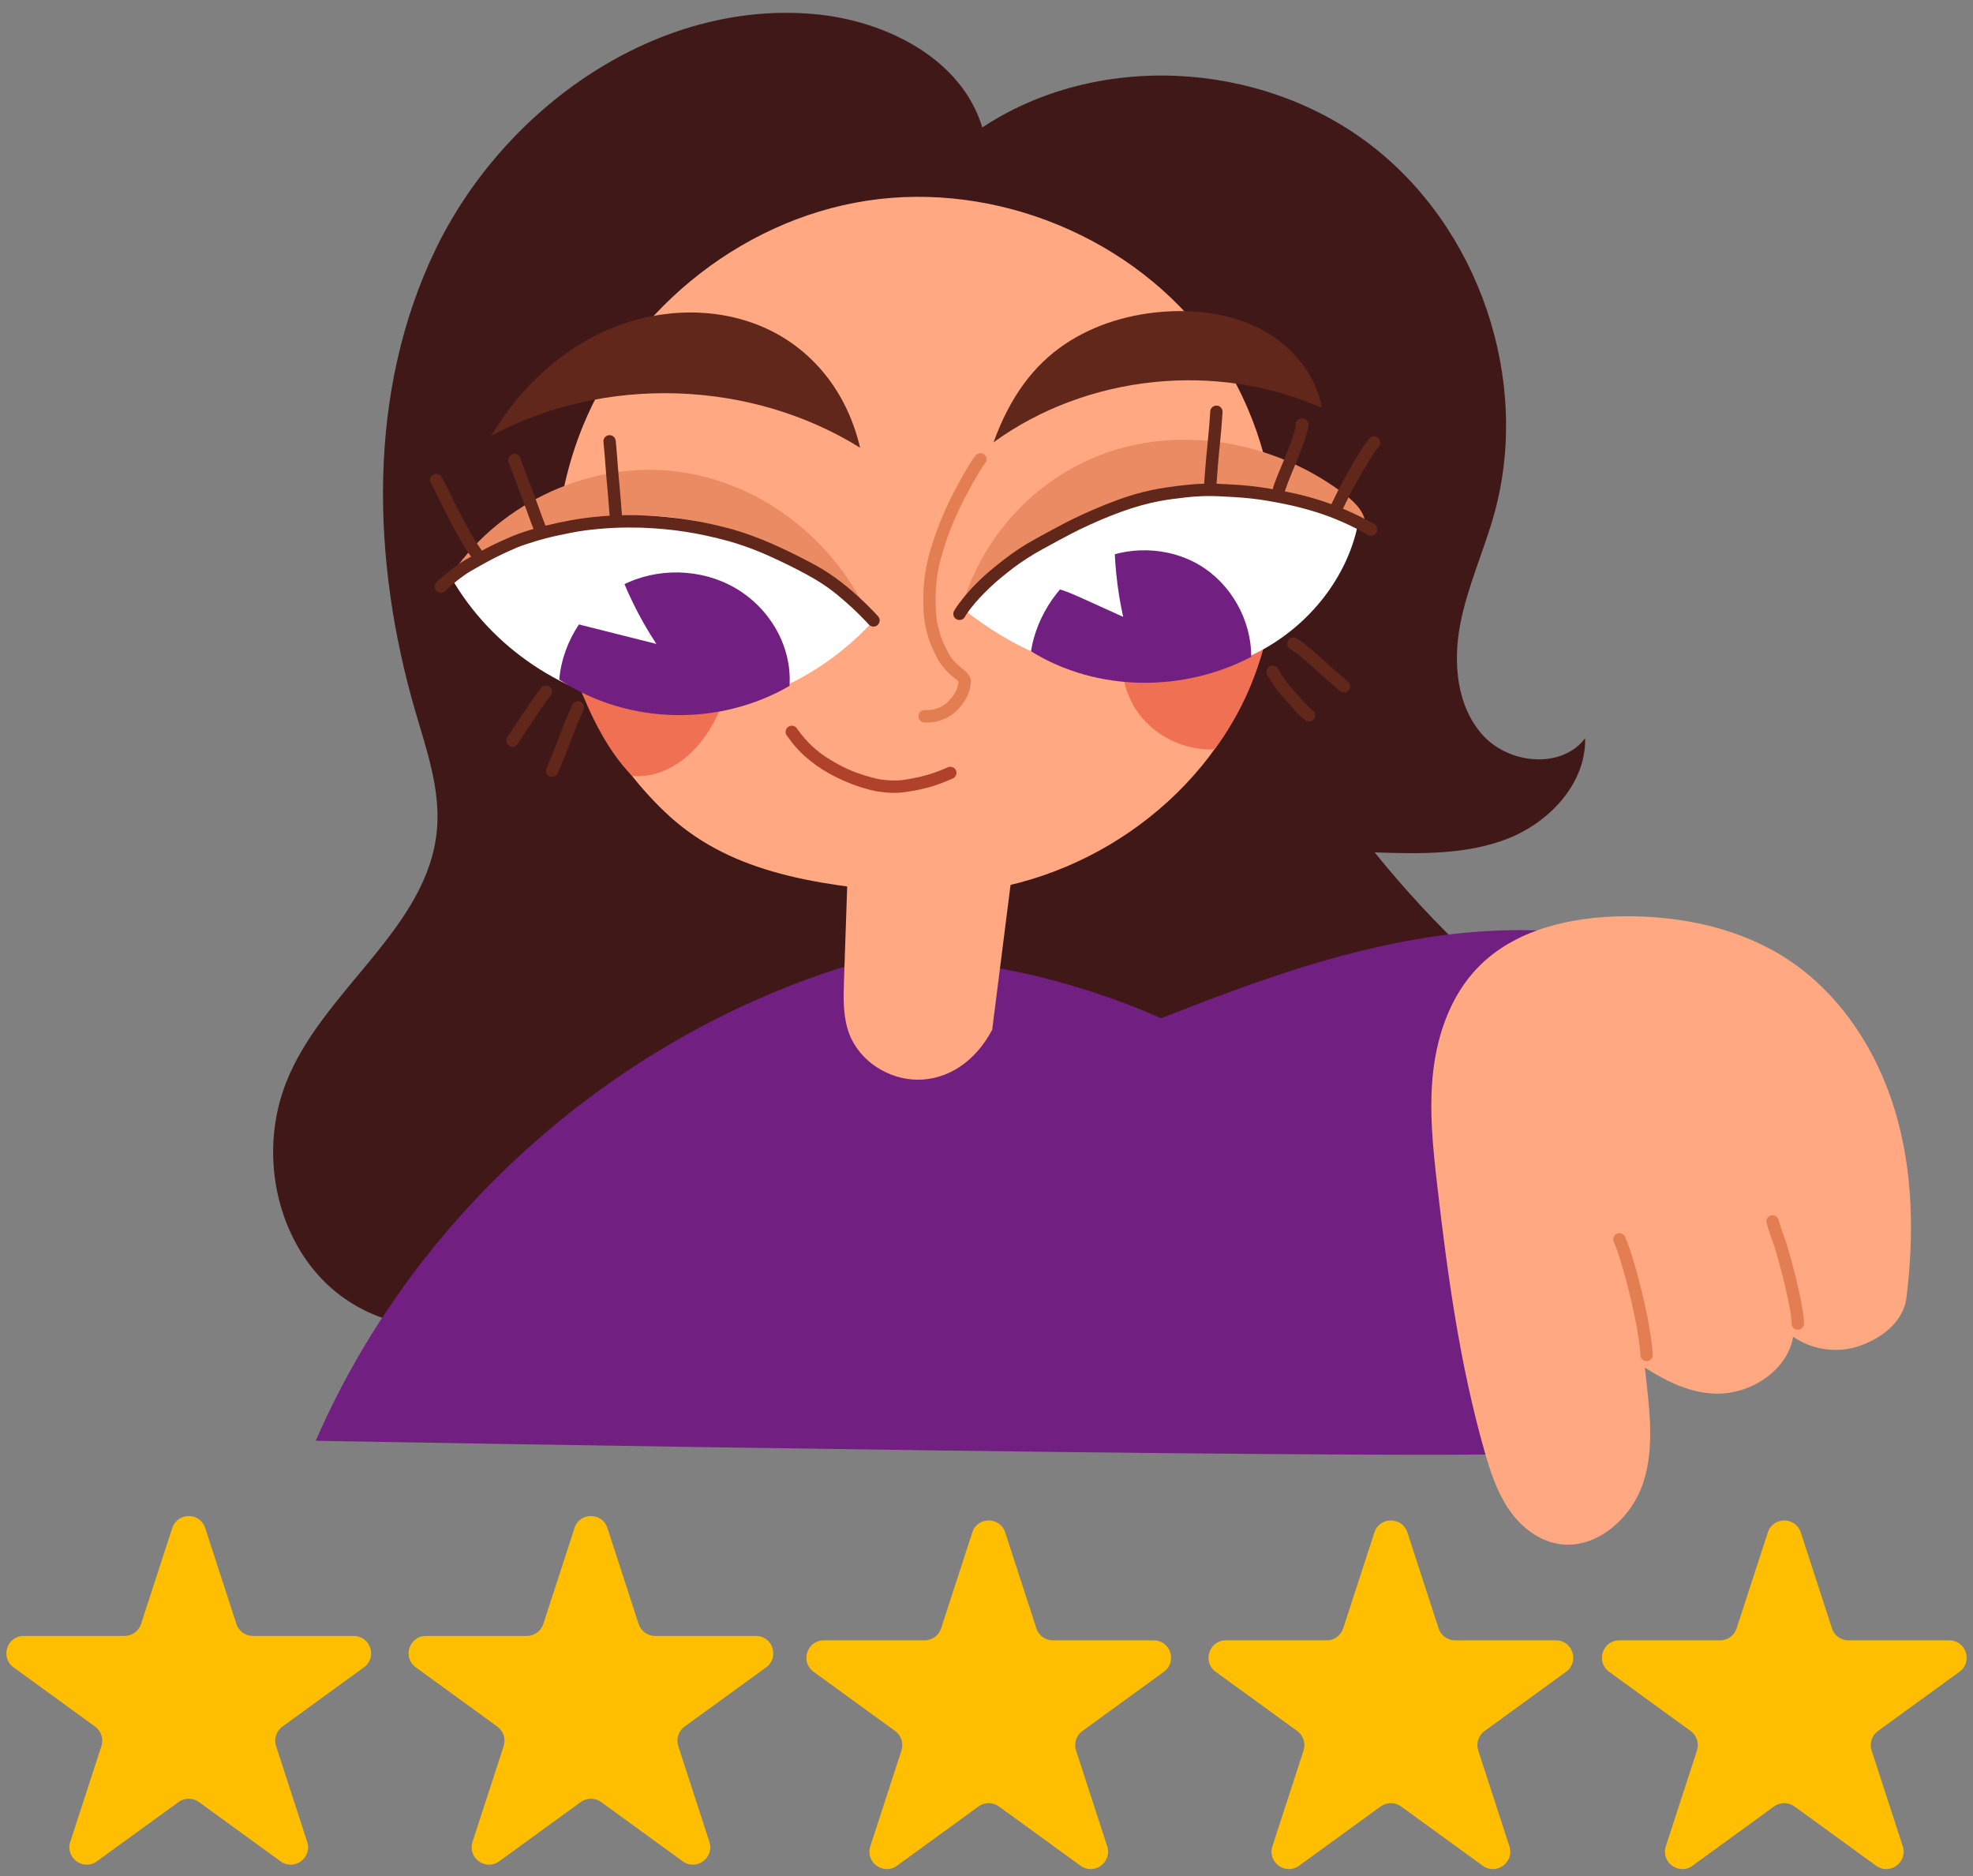
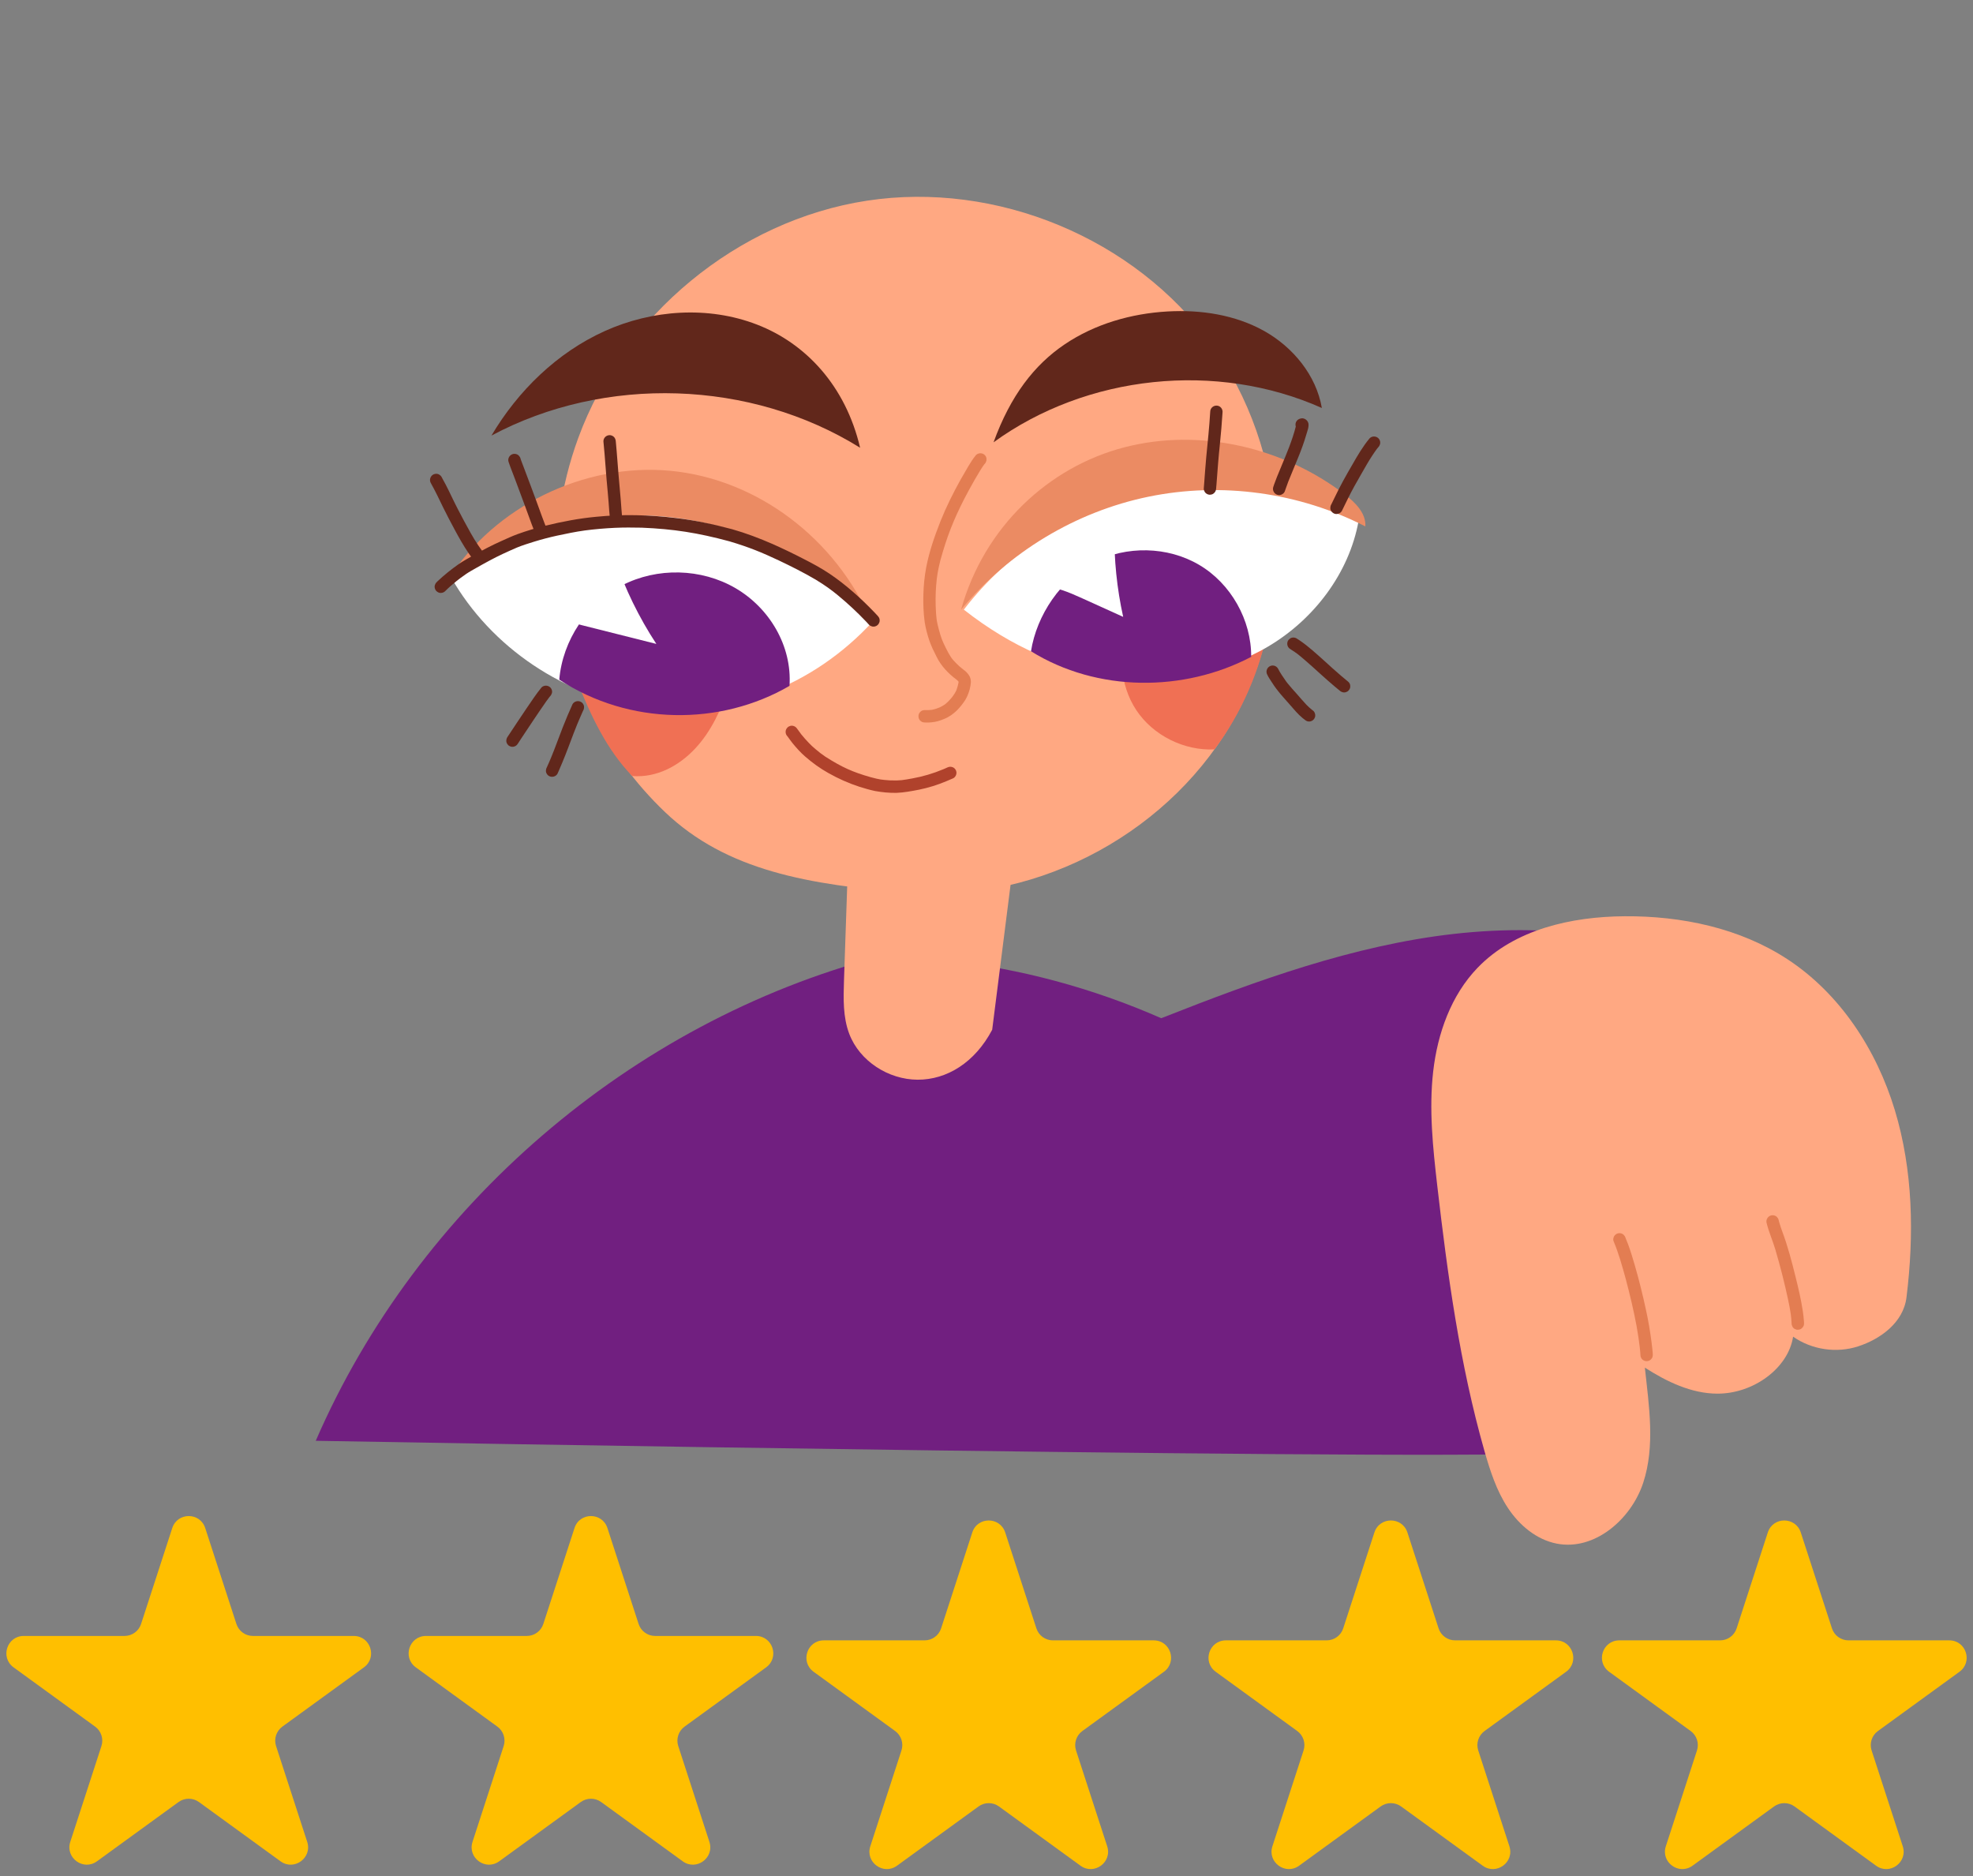
<svg xmlns="http://www.w3.org/2000/svg" height="382.8" preserveAspectRatio="xMidYMid meet" version="1.0" viewBox="48.7 58.0 402.6 382.8" width="402.6" zoomAndPan="magnify">
  <rect x="48.7" y="58.0" width="402.6" height="382.8" fill="#808080" stroke="none" />
  <g>
    <g id="change1_1">
-       <path d="M329.2,231.93c9.17,0.29,18.64,0.54,27.19-2.82c8.54-3.36,15.98-11.31,15.76-20.48 c-4.78,6.35-15.52,5.3-20.85-0.59c-5.33-5.89-6.13-14.7-4.66-22.51s4.87-15.11,6.99-22.77c7.52-27.22-3.13-58.52-25.68-75.52 c-22.55-17-55.57-18.61-78.81-3.23C244.95,70,229.48,62.2,214.92,60.88c-32.11-2.92-63.21,18.88-77.28,47.89 c-14.07,29.01-13.19,63.5-4.17,94.45c2.28,7.81,5.07,15.73,4.41,23.84c-1.65,20.33-23.45,32.92-30.84,51.94 c-3.93,10.12-3.38,21.88,1.47,31.59c4.85,9.71,13.92,17.21,27.95,18.35c25.42-9.77,52.82-13.07,79.97-15.21 c27.15-2.14,54.51-3.2,81.16-8.81c26.65-5.61,52.94-16.13,72.8-34.77C354.97,259.93,341.39,246.96,329.2,231.93z" fill="#401818" />
-     </g>
+       </g>
    <g id="change2_1">
      <path d="M227.93,253.24c-50.49,13.39-94.02,50.83-114.8,98.75c0,0,254.02,4.54,254.65,2.16 c-10.31-29.01-29.64-54.75-54.64-72.73C288.14,263.46,257.59,253.32,227.93,253.24z" fill="#711f80" />
    </g>
    <g id="change2_2">
      <path d="M278.8,268.49c19.17-7.64,38.52-15.33,58.86-18.83c20.34-3.5,42.03-2.52,61.08,6.74 c-12.81,10.45-22.25,24.66-28.51,39.97c-6.25,15.31-9.44,31.72-11.08,48.17c-5.91-2.9-11.81-5.8-17.72-8.69 c-13.73-6.74-27.57-13.55-39.68-22.9c-12.1-9.36-22.5-21.57-27.12-36.15c-0.41-1.28-0.77-2.63-0.52-3.95S275.25,269.9,278.8,268.49 z" fill="#711f80" />
    </g>
    <g id="change3_1">
      <path d="M234.49,240.2c26.6,2.08,53.7-12.84,66.43-36.29c12.74-23.45,10.59-54.11-5.05-75.73 c-15.64-21.62-43.88-33.26-70.26-29.23c-26.38,4.03-49.76,23.4-58.93,48.46c-3.6,9.86-5.13,20.49-4.24,30.94 c1.46,17.14,9.55,33.56,22.02,45.41C196.93,235.61,213.51,238.56,234.49,240.2z" fill="#ffa882" />
    </g>
    <g id="change3_2">
      <path d="M221.97,227.23c-0.35,10.27-0.7,20.55-1.05,30.82c-0.12,3.68-0.23,7.48,1.08,10.92 c2.12,5.56,8,9.32,13.95,9.34c5.95,0.02,11.68-3.49,15.21-10.19c1.71-13.46,3.41-26.93,5.12-40.39 C245.37,228.42,234.27,229.11,221.97,227.23z" fill="#ffa882" />
    </g>
    <g id="change3_3">
      <path d="M437.73,322.71c1.57-12.76,1.34-25.91-2.39-38.22c-3.73-12.3-11.17-23.74-21.93-30.78 c-9.71-6.35-21.58-8.83-33.18-8.75c-10.9,0.07-22.48,2.67-30.03,10.52c-5.41,5.62-8.16,13.38-9.05,21.13 c-0.89,7.75-0.06,15.58,0.83,23.33c2.1,18.22,4.6,36.46,9.62,54.1c1.16,4.06,2.47,8.14,4.8,11.66c2.33,3.52,5.82,6.46,9.96,7.27 c7.72,1.51,15.2-4.96,17.65-12.43c2.45-7.48,1.18-15.6,0.33-23.48c4.48,2.87,9.49,5.3,14.81,5.31c7.37,0.01,14.46-5.2,15.44-11.63 c3.79,2.67,8.86,3.42,13.27,1.98C432.27,331.29,437.09,327.96,437.73,322.71z" fill="#ffa882" />
    </g>
    <g id="change4_1">
      <path d="M279.42,185.11c-2.74,5.58-2.29,12.6,1.14,17.78c3.43,5.18,9.76,8.33,15.97,8.02 c5.56-7.47,9.34-16.22,11.06-25.37c0.17-0.93,0.31-1.95-0.15-2.77c-0.71-1.25-2.4-1.44-3.83-1.43c-5.55,0.01-11.09,0.68-16.55,1.65 C284.8,183.38,282.44,183.89,279.42,185.11z" fill="#f07054" />
    </g>
    <g id="change4_2">
      <path d="M197.59,192.09c1.03,1.79,0.49,4.05-0.16,6.01c-1.53,4.59-3.58,9.12-6.89,12.65 c-3.31,3.53-7.84,5.99-12.83,5.6c-5.21-5.35-8.49-12.4-11.24-19.34c-0.77-1.96-1.54-4.09-0.98-6.12c0.39-1.39,1.37-2.55,2.48-3.47 c4.1-3.41,10.01-3.99,15.17-2.67C188.31,186.07,194.79,187.23,197.59,192.09z" fill="#f07054" />
    </g>
    <g id="change5_1">
      <path d="M245.38,182.4c9.18-12.03,22.71-20.67,37.49-23.92c14.78-3.25,30.69-1.1,43.05,5.84 c-1.94,10.67-9.12,20.08-18.45,25.6c-9.34,5.52-20.64,7.31-31.4,5.92S255.08,190.02,245.38,182.4z" fill="#fff" />
    </g>
    <g id="change5_2">
      <path d="M226.94,184.66c-10.41-11.77-25.29-19.5-40.9-21.25s-31.83,2.48-45.35,12.31 c8.19,14.44,23.43,24.65,39.89,26.73C197.05,204.53,214.35,198.43,226.94,184.66z" fill="#fff" />
    </g>
    <g id="change2_3">
      <path d="M259.08,190.89c1.16-7.41,6.11-14.71,12.78-18.14c6.67-3.43,15.09-3.3,21.55,0.52 c6.46,3.81,10.66,11.26,10.6,18.76C290.26,199.25,272.6,199.28,259.08,190.89z" fill="#711f80" />
    </g>
    <g id="change2_4">
      <path d="M162.82,196.68c0.68-8.01,5.69-15.53,12.82-19.24c7.14-3.71,16.17-3.49,23.12,0.56 c6.95,4.05,11.59,11.8,11.04,19.95C195.67,206.18,177.05,206.03,162.82,196.68z" fill="#711f80" />
    </g>
    <g id="change6_1">
      <path d="M251.44,148.25c19.03-13.81,45.52-16.58,66.99-7c-1.15-6.68-5.89-12.43-11.8-15.73 c-5.92-3.3-12.9-4.35-19.66-3.97c-7.44,0.42-14.86,2.55-21.03,6.72S254.9,138.71,251.44,148.25z" fill="#61271b" />
    </g>
    <g id="change6_2">
      <path d="M224.21,149.36c-22.31-13.88-52.06-14.86-75.23-2.48c5.43-9.16,13.41-16.94,23.11-21.32 c9.7-4.38,21.15-5.17,31.08-1.33C213.1,128.06,221.24,136.71,224.21,149.36z" fill="#61271b" />
    </g>
    <g id="change5_3">
      <path d="M174.17,172.06c2.07,6.1,4.92,11.94,8.46,17.33c-4.94-1.24-9.88-2.49-14.83-3.73 c-1.73-0.43-3.45-0.87-5.18-1.3c2.53-5.98,6.81-11.2,12.18-14.86C174.72,169.8,174.65,170.11,174.17,172.06z" fill="#fff" />
    </g>
    <g id="change5_4">
      <path d="M276.1,166.19c-0.1,5.94,0.51,11.89,1.79,17.68c-2.77-1.25-5.53-2.51-8.3-3.76c-2.76-1.25-5.63-2.52-8.65-2.46 C265.02,172.57,270.09,168.3,276.1,166.19z" fill="#fff" />
    </g>
    <g id="change7_1">
      <path d="M244.81,182.41c9.65-11.72,23.39-20,38.25-23.06s30.76-0.88,44.25,6.07c0.16-2.68-2.03-4.87-4.16-6.5 c-12.61-9.68-29.66-13.64-45.04-9.64C262.73,153.28,249.53,165.46,244.81,182.41z" fill="#eb8b63" />
    </g>
    <g id="change7_2">
      <path d="M226.55,184.94c-10.47-12.01-25.6-19.84-41.45-21.45c-15.85-1.61-32.25,3.03-44.91,12.69 c9.51-14.87,27.66-23.75,45.24-22.12S219.22,167.74,226.55,184.94z" fill="#eb8b63" />
    </g>
    <g id="change8_1">
      <path d="M90.58,369.8l6.36,19.56c0.47,1.46,1.83,2.45,3.37,2.45h20.57c3.43,0,4.86,4.39,2.08,6.41l-16.64,12.09 c-1.24,0.9-1.76,2.5-1.29,3.96l6.36,19.56c1.06,3.26-2.68,5.98-5.45,3.96L89.3,425.7c-1.24-0.9-2.92-0.9-4.17,0l-16.64,12.09 c-2.78,2.02-6.51-0.7-5.45-3.96l6.36-19.56c0.47-1.46-0.05-3.06-1.29-3.96l-16.64-12.09c-2.78-2.02-1.35-6.41,2.08-6.41h20.57 c1.53,0,2.9-0.99,3.37-2.45l6.36-19.56C84.91,366.53,89.52,366.53,90.58,369.8z" fill="#ffbf00" />
    </g>
    <g id="change8_2">
      <path d="M172.65,369.8l6.36,19.56c0.47,1.46,1.83,2.45,3.37,2.45h20.57c3.43,0,4.86,4.39,2.08,6.41l-16.64,12.09 c-1.24,0.9-1.76,2.5-1.29,3.96l6.36,19.56c1.06,3.26-2.68,5.98-5.45,3.96l-16.64-12.09c-1.24-0.9-2.92-0.9-4.16,0l-16.64,12.09 c-2.78,2.02-6.51-0.7-5.45-3.96l6.36-19.56c0.47-1.46-0.05-3.06-1.29-3.96l-16.64-12.09c-2.78-2.02-1.35-6.41,2.08-6.41h20.57 c1.53,0,2.9-0.99,3.37-2.45l6.36-19.56C166.97,366.53,171.59,366.53,172.65,369.8z" fill="#ffbf00" />
    </g>
    <g id="change8_3">
      <path d="M253.82,370.7l6.36,19.56c0.47,1.46,1.83,2.45,3.37,2.45h20.57c3.43,0,4.86,4.39,2.08,6.41l-16.64,12.09 c-1.24,0.9-1.76,2.5-1.29,3.96l6.36,19.56c1.06,3.26-2.68,5.98-5.45,3.96l-16.64-12.09c-1.24-0.9-2.92-0.9-4.16,0l-16.64,12.09 c-2.78,2.02-6.51-0.7-5.45-3.96l6.36-19.56c0.47-1.46-0.05-3.06-1.29-3.96l-16.64-12.09c-2.78-2.02-1.35-6.41,2.08-6.41h20.57 c1.53,0,2.9-0.99,3.37-2.45l6.36-19.56C248.14,367.43,252.76,367.43,253.82,370.7z" fill="#ffbf00" />
    </g>
    <g id="change8_4">
      <path d="M335.89,370.7l6.36,19.56c0.47,1.46,1.83,2.45,3.37,2.45h20.57c3.43,0,4.86,4.39,2.08,6.41l-16.64,12.09 c-1.24,0.9-1.76,2.5-1.29,3.96l6.36,19.56c1.06,3.26-2.68,5.98-5.45,3.96L334.6,426.6c-1.24-0.9-2.92-0.9-4.17,0l-16.64,12.09 c-2.78,2.02-6.51-0.7-5.45-3.96l6.36-19.56c0.47-1.46-0.05-3.06-1.29-3.96l-16.64-12.09c-2.78-2.02-1.35-6.41,2.08-6.41h20.57 c1.53,0,2.9-0.99,3.37-2.45l6.36-19.56C330.21,367.43,334.83,367.43,335.89,370.7z" fill="#ffbf00" />
    </g>
    <g id="change8_5">
      <path d="M416.16,370.7l6.36,19.56c0.47,1.46,1.83,2.45,3.37,2.45h20.57c3.43,0,4.86,4.39,2.08,6.41l-16.64,12.09 c-1.24,0.9-1.76,2.5-1.29,3.96l6.36,19.56c1.06,3.26-2.68,5.98-5.45,3.96l-16.64-12.09c-1.24-0.9-2.92-0.9-4.17,0l-16.64,12.09 c-2.78,2.02-6.51-0.7-5.45-3.96l6.36-19.56c0.47-1.46-0.05-3.06-1.29-3.96l-16.64-12.09c-2.78-2.02-1.35-6.41,2.08-6.41h20.57 c1.53,0,2.9-0.99,3.37-2.45l6.36-19.56C410.48,367.43,415.09,367.43,416.16,370.7z" fill="#ffbf00" />
    </g>
    <g id="change6_3">
-       <path d="M329.59,165.43c-0.2-0.36-0.59-0.54-0.93-0.75c-3.34-1.86-6.87-3.39-10.5-4.56c-3.42-1.11-6.95-1.85-10.5-2.44 c-2.78-0.46-5.6-0.74-8.41-0.86c-1.57-0.08-3.14-0.18-4.71-0.13c-1.97,0.06-3.94,0.26-5.9,0.51c-2.25,0.27-4.49,0.64-6.69,1.2 c-3.54,0.89-6.94,2.22-10.29,3.65c-2.42,1.06-4.81,2.19-7.13,3.45c-2.11,1.14-4.23,2.27-6.31,3.48c-2.04,1.23-3.97,2.62-5.82,4.12 c-2.58,2.03-5,4.28-7.07,6.83c-0.68,0.87-1.38,1.73-1.93,2.69c-0.17,0.29-0.21,0.65-0.13,0.97c0.08,0.32,0.3,0.59,0.58,0.75 c0.59,0.34,1.38,0.15,1.73-0.45c0.3-0.57,0.71-1.08,1.08-1.6c0.06-0.07,0.11-0.15,0.17-0.22c0.02-0.02,0.04-0.05,0.06-0.07 c0.54-0.69,1.11-1.35,1.7-1.99c1.34-1.43,2.75-2.79,4.26-4.04c2.1-1.71,3.11-2.53,5.55-4.12c2.03-1.3,4.18-2.41,6.3-3.57 c1.44-0.78,2.89-1.55,4.37-2.27c1.44-0.69,2.89-1.35,4.36-1.98c2.66-1.11,5.36-2.14,8.15-2.91c2.26-0.63,4.58-1.08,6.91-1.37 c-0.11,0.02-0.22,0.03-0.34,0.05c1.82-0.24,3.65-0.46,5.49-0.54c1.57-0.09,3.14-0.04,4.71,0.05c1.3,0.07,2.6,0.13,3.9,0.24 c2.82,0.25,4.07,0.44,7.02,0.98c4.05,0.75,8.05,1.81,11.87,3.35c1.31,0.53,4.44,1.9,6.54,3.17c0.33,0.25,0.76,0.37,1.17,0.25 c0.32-0.09,0.59-0.3,0.75-0.58c0.04-0.1,0.08-0.2,0.13-0.3C329.81,166.07,329.75,165.73,329.59,165.43z" fill="#61271b" />
-     </g>
+       </g>
    <g id="change6_4">
      <path d="M228.17,184.28c-0.06-0.21-0.17-0.4-0.32-0.56c-0.22-0.23-0.43-0.46-0.65-0.7c-2.82-2.94-5.87-5.69-9.25-7.97 c-1.71-1.14-3.53-2.12-5.36-3.05c-2.05-1.06-4.14-2.06-6.25-3c-2.68-1.17-5.42-2.21-8.23-3.01c-3.81-1.02-7.67-1.85-11.59-2.3 c-5.37-0.65-10.8-0.78-16.18-0.24c-3.49,0.32-6.93,0.99-10.33,1.81c-1.92,0.48-3.82,1.05-5.68,1.72c-1.14,0.42-2.25,0.93-3.35,1.43 c-1.91,0.85-3.76,1.82-5.58,2.85c-1.05,0.6-2.12,1.16-3.11,1.85c-1.49,1.05-2.93,2.2-4.26,3.45c-0.2,0.21-0.44,0.39-0.53,0.68 c-0.23,0.45-0.09,1.03,0.26,1.38c0.25,0.22,0.55,0.38,0.89,0.37c0.34-0.02,0.66-0.12,0.89-0.37c0.73-0.74,1.52-1.41,2.32-2.06 c0.61-0.46,0.86-0.7,1.95-1.44c0.66-0.45,1.36-0.83,2.06-1.23c0.91-0.51,1.81-1.02,2.73-1.51c1.81-0.98,3.69-1.83,5.58-2.65 c1.15-0.47,2.34-0.84,3.53-1.21c1.53-0.47,3.09-0.88,4.65-1.22c1.88-0.4,3.77-0.8,5.68-1.06c2.04-0.27,4.09-0.44,6.15-0.54 c1.81-0.08,3.63-0.07,5.44-0.03c6.5,0.27,11.44,1.04,17.89,2.78c4.02,1.19,6.69,2.3,10.07,3.89c2.56,1.22,5.1,2.49,7.55,3.93 c1.99,1.21,3.23,2.12,4.56,3.22c2,1.65,3.9,3.42,5.69,5.3c0.22,0.23,0.44,0.46,0.65,0.7c0.11,0.12,0.25,0.21,0.41,0.26 c0.45,0.23,1.03,0.09,1.38-0.26c0.22-0.25,0.38-0.55,0.37-0.89C228.2,184.5,228.19,184.39,228.17,184.28z" fill="#61271b" />
    </g>
    <g id="change6_5">
      <path d="M315.68,144.35c-0.17-0.58-0.68-0.99-1.28-1c-0.4,0.03-0.85,0.18-1.08,0.53c-0.28,0.31-0.33,0.77-0.21,1.16 c-0.36,1.43-0.84,2.82-1.36,4.2c-0.24,0.62-0.49,1.24-0.74,1.86c-0.57,1.42-1.18,2.82-1.75,4.24c-0.2,0.5-0.39,1-0.57,1.51 c-0.07,0.19-0.13,0.38-0.19,0.57c-0.09,0.33-0.04,0.68,0.13,0.97c0.16,0.28,0.44,0.49,0.75,0.58c0.11,0.02,0.22,0.03,0.34,0.05 c0.34,0.01,0.64-0.15,0.89-0.37c0.24-0.23,0.32-0.55,0.42-0.86c0.17-0.51,0.36-1.02,0.55-1.52c0.65-1.65,1.37-3.28,2.02-4.92 c0.63-1.54,1.21-3.11,1.67-4.71C315.48,145.89,315.83,145.14,315.68,144.35z" fill="#61271b" />
    </g>
    <g id="change6_6">
      <path d="M329.97,147.43c-0.49-0.48-1.3-0.49-1.79,0c-1.37,1.65-2.46,3.5-3.51,5.35c-1.26,2.16-2.49,4.34-3.56,6.6 c-0.21,0.43-0.42,0.86-0.63,1.29c-0.11,0.26-0.3,0.49-0.3,0.78c-0.13,0.61,0.32,1.22,0.9,1.39c0.53,0.15,1.15-0.1,1.43-0.58 c0.1-0.2,0.2-0.41,0.3-0.61c0.3-0.62,0.6-1.24,0.91-1.86c0.85-1.74,1.81-3.43,2.78-5.11c0.73-1.25,1.42-2.53,2.23-3.74 c0.3-0.45,0.6-0.9,0.92-1.33c0.1-0.13,0.21-0.26,0.32-0.39c0.12-0.11,0.21-0.25,0.26-0.41 C330.46,148.36,330.32,147.77,329.97,147.43z" fill="#61271b" />
    </g>
    <g id="change6_7">
      <path d="M296.91,140.76c-0.69,0.01-1.26,0.56-1.26,1.26c-0.18,3.09-0.51,6.18-0.81,9.26 c-0.17,1.77-0.28,3.55-0.42,5.33c-0.02,0.24-0.04,0.48-0.06,0.73c-0.03,0.28-0.07,0.58,0.08,0.83c0.16,0.47,0.67,0.78,1.15,0.78 c0.11-0.02,0.22-0.03,0.34-0.05c0.33-0.08,0.57-0.31,0.75-0.58c0.24-0.41,0.17-0.91,0.24-1.36c0.21-2.8,0.41-5.59,0.71-8.38 c0.21-2.12,0.4-4.23,0.53-6.36C298.27,141.45,297.69,140.75,296.91,140.76z" fill="#61271b" />
    </g>
    <g id="change6_8">
      <path d="M146.99,170.28c-0.24-0.33-0.48-0.67-0.71-1.01c-0.54-0.81-1.05-1.65-1.53-2.5c-0.93-1.63-1.8-3.3-2.67-4.97 c-0.83-1.59-1.56-3.23-2.38-4.82c-0.22-0.44-0.47-0.87-0.71-1.31c-0.14-0.26-0.25-0.56-0.52-0.72c-0.37-0.34-0.98-0.35-1.4-0.1 c-0.59,0.35-0.81,1.13-0.45,1.73c0.9,1.62,1.71,3.3,2.51,4.97c0.76,1.56,1.58,3.09,2.4,4.62c0.87,1.61,1.77,3.22,2.81,4.73 c0.23,0.33,0.48,0.66,0.71,0.99c0.25,0.42,0.77,0.71,1.26,0.6c0.28,0,0.52-0.17,0.72-0.35c0.25-0.24,0.35-0.56,0.37-0.89 C147.42,170.87,147.21,170.56,146.99,170.28z" fill="#61271b" />
    </g>
    <g id="change6_9">
      <path d="M160.35,166.12c-0.38-0.93-0.73-1.86-1.08-2.8c-0.7-1.92-1.39-3.84-2.11-5.75c-0.53-1.44-1.08-2.87-1.62-4.3 c-0.17-0.46-0.35-0.91-0.52-1.37c-0.1-0.27-0.14-0.59-0.35-0.8c-0.28-0.42-0.85-0.58-1.33-0.45c-0.66,0.19-1.07,0.89-0.88,1.55 c0.4,1.2,0.89,2.37,1.33,3.56c0.63,1.67,1.25,3.34,1.87,5.02c0.52,1.43,1.04,2.86,1.57,4.29c0.17,0.46,0.35,0.92,0.54,1.38 c0.12,0.26,0.17,0.56,0.37,0.78c0.18,0.27,0.5,0.46,0.82,0.48C159.84,167.86,160.6,166.97,160.35,166.12z" fill="#61271b" />
    </g>
    <g id="change6_10">
      <path d="M175.64,163.44c-0.05-0.51-0.09-1.02-0.13-1.53c-0.15-2.37-0.41-4.72-0.6-7.09c-0.13-1.6-0.25-3.2-0.38-4.8 c-0.04-0.53-0.08-1.06-0.14-1.6c-0.05-0.28-0.01-0.59-0.15-0.85c-0.16-0.47-0.67-0.78-1.15-0.78c-0.69,0.01-1.26,0.56-1.26,1.26 c0.35,3.44,0.53,6.91,0.88,10.35c0.13,1.29,0.21,2.59,0.31,3.88c0.04,0.51,0.09,1.02,0.14,1.52c0.05,0.28,0.01,0.59,0.15,0.85 c0.1,0.3,0.36,0.57,0.67,0.67c0.25,0.15,0.55,0.11,0.82,0.06c0.33-0.08,0.57-0.31,0.75-0.58 C175.82,164.39,175.68,163.9,175.64,163.44z" fill="#61271b" />
    </g>
    <g id="change6_11">
      <path d="M160.99,198.27c-0.49-0.48-1.3-0.49-1.79,0c-1.12,1.36-2.07,2.85-3.07,4.29c-1.27,1.9-2.55,3.79-3.8,5.7 c-0.36,0.46-0.46,1.17-0.05,1.63c0.14,0.24,0.4,0.36,0.66,0.45c0.33,0.1,0.67,0.03,0.97-0.13c0.19-0.11,0.34-0.26,0.45-0.45 c0.21-0.32,0.42-0.65,0.63-0.97c0.85-1.29,1.71-2.57,2.56-3.85c0.86-1.28,1.72-2.55,2.6-3.81c0.22-0.31,0.45-0.62,0.68-0.92 c0.15-0.18,0.33-0.34,0.4-0.57C161.48,199.2,161.34,198.62,160.99,198.27z" fill="#61271b" />
    </g>
    <g id="change6_12">
      <path d="M167.26,201.23c-0.59-0.34-1.39-0.14-1.73,0.45c-0.69,1.54-1.36,3.09-1.97,4.66 c-0.64,1.62-1.22,3.26-1.86,4.88c-0.51,1.27-0.63,1.59-0.95,2.31c-0.16,0.36-0.32,0.72-0.48,1.08c-0.09,0.14-0.14,0.3-0.15,0.47 c-0.11,0.49,0.18,1.01,0.6,1.26c0.59,0.34,1.39,0.14,1.73-0.45c0.07-0.16,0.15-0.33,0.22-0.49c0.27-0.6,0.52-1.2,0.77-1.8 c0.83-1.99,1.57-4.02,2.34-6.04c0.62-1.58,0.76-1.94,1.25-3.06c0.19-0.44,0.39-0.88,0.58-1.33c0.09-0.22,0.25-0.43,0.25-0.68 C167.97,202,167.68,201.47,167.26,201.23z" fill="#61271b" />
    </g>
    <g id="change6_13">
      <path d="M324.19,197.7c-0.09-0.39-0.4-0.63-0.7-0.86c-0.39-0.31-0.77-0.64-1.15-0.96c-1.16-0.99-2.28-2.01-3.41-3.04 c-1.65-1.48-3.28-2.99-5.12-4.23c-0.18-0.12-0.36-0.24-0.55-0.35c-0.42-0.25-1.03-0.24-1.4,0.1c-0.72,0.5-0.63,1.66,0.13,2.08 c1.5,0.96,1.57,1.06,2.91,2.19c1.07,0.92,2.12,1.87,3.16,2.82c0.97,0.88,1.95,1.74,2.95,2.59c0.29,0.24,0.58,0.48,0.87,0.72 c0.2,0.15,0.37,0.35,0.61,0.42c0.29,0.15,0.68,0.15,0.97,0c0.27-0.08,0.45-0.3,0.6-0.52C324.25,198.38,324.26,198.03,324.19,197.7z" fill="#61271b" />
    </g>
    <g id="change6_14">
      <path d="M316.91,203.32c-0.12-0.22-0.31-0.35-0.5-0.49c-0.42-0.33-0.81-0.7-1.18-1.08c-0.65-0.68-1.24-1.41-1.87-2.11 c-0.64-0.72-1.29-1.43-1.9-2.18c-0.06-0.07-0.12-0.14-0.17-0.22c-0.05-0.07-0.11-0.14-0.16-0.21c-0.58-0.85-1.19-1.69-1.65-2.61 c-0.16-0.28-0.44-0.49-0.75-0.58c-0.32-0.09-0.68-0.04-0.97,0.13c-0.59,0.35-0.81,1.13-0.45,1.73c0.24,0.51,0.55,0.97,0.86,1.44 c0.31,0.48,0.63,0.96,0.97,1.41c0.87,1.16,1.87,2.21,2.82,3.31c0.81,0.92,1.58,1.87,2.53,2.65c0.23,0.19,0.46,0.37,0.7,0.54 c0.29,0.17,0.65,0.22,0.97,0.13c0.31-0.09,0.59-0.3,0.75-0.58c0.04-0.1,0.08-0.2,0.13-0.3 C317.14,203.96,317.06,203.63,316.91,203.32z" fill="#61271b" />
    </g>
    <g id="change9_1">
      <path d="M243.71,215.08c-0.07-0.09-0.13-0.17-0.2-0.26c-0.24-0.25-0.56-0.35-0.89-0.37c-0.42-0.01-0.76,0.25-1.14,0.39 c-0.11,0.05-0.23,0.1-0.34,0.14c-2.02,0.85-4.14,1.47-6.3,1.86c-1.86,0.32-2.4,0.48-4.58,0.39c-1.71-0.13-2-0.14-3.9-0.65 c-3.65-1.03-5.86-2.03-9.25-4.19c-1.13-0.8-0.92-0.64-1.97-1.51c-0.49-0.41-0.97-0.83-1.4-1.3c-0.53-0.57-1.06-1.13-1.54-1.74 c-0.31-0.4-0.58-0.83-0.9-1.23c-0.33-0.46-1-0.69-1.52-0.42c-0.27,0.08-0.45,0.3-0.6,0.52c-0.29,0.48-0.2,1.14,0.2,1.53 c0.03,0.03,0.05,0.06,0.07,0.09c0.33,0.46,0.66,0.92,1.01,1.36c0.79,0.95,1.61,1.88,2.54,2.68c1.47,1.28,3.05,2.43,4.76,3.38 c2,1.13,4.11,2.07,6.29,2.78c1.05,0.33,2.1,0.64,3.18,0.87c1.45,0.26,2.93,0.41,4.4,0.38c1.54-0.06,3.06-0.35,4.56-0.64 c1.92-0.39,3.8-0.97,5.6-1.73c0.48-0.2,0.97-0.41,1.45-0.62c0.28-0.16,0.49-0.44,0.58-0.75 C243.92,215.72,243.87,215.36,243.71,215.08z" fill="#b0422c" />
    </g>
    <g id="change10_1">
      <path d="M249.65,150.85c-0.49-0.48-1.29-0.49-1.79,0c-0.62,0.74-1.13,1.55-1.62,2.38c-0.52,0.87-1.03,1.75-1.53,2.64 c-1.53,2.76-2.94,5.58-4.11,8.51c-1.2,3.04-2.28,6.15-2.9,9.37c-0.35,1.84-0.53,3.71-0.58,5.58c-0.05,1.88,0.01,3.76,0.27,5.62 c0.2,1.28,0.54,2.54,0.95,3.77c0.39,1.12,0.91,2.19,1.45,3.24c0.92,1.91,2.42,3.48,4.11,4.73c0.13,0.11,0.26,0.23,0.37,0.36 c0.01,0.02,0.02,0.04,0.03,0.05c0,0.06,0,0.13-0.01,0.19c0,0.03-0.01,0.06-0.02,0.08c-0.08,0.42-0.19,0.84-0.34,1.25 c-0.15,0.39-0.03,0.18-0.42,0.87c-0.58,0.88-0.4,0.59-0.84,1.13c-0.33,0.39-0.7,0.74-1.1,1.07c-0.05,0.03-0.09,0.07-0.14,0.1 c-0.29,0.2-0.6,0.35-0.91,0.51c-0.04,0.02-0.08,0.04-0.1,0.05c-0.21,0.08-0.42,0.17-0.64,0.24c-0.31,0.1-0.63,0.19-0.95,0.25 c-0.02,0-0.03,0.01-0.05,0.01c-0.2,0.02-0.39,0.03-0.59,0.04c-0.27,0.01-0.54,0.01-0.82,0c-0.33,0-0.66,0.13-0.89,0.37 c-0.49,0.47-0.48,1.32,0,1.79c0.09,0.07,0.17,0.13,0.26,0.2c0.26,0.16,0.55,0.18,0.85,0.18c0.39,0.01,0.77,0,1.16-0.04 c0.88-0.07,1.74-0.32,2.55-0.67c1.02-0.39,1.92-1.03,2.69-1.79c0.64-0.65,1.21-1.37,1.7-2.14c0.39-0.65,0.66-1.37,0.87-2.09 c0.14-0.51,0.22-1.03,0.26-1.56c-0.02-0.28-0.04-0.58-0.15-0.85c-0.11-0.33-0.31-0.62-0.53-0.88c-0.25-0.33-0.58-0.57-0.91-0.82 c-0.49-0.38-0.95-0.78-1.38-1.22c-0.97-0.96-1.33-1.52-2.16-3.18c-0.74-1.51-0.9-1.87-1.42-3.77c-0.45-1.74-0.44-1.85-0.57-3.38 c-0.12-1.87-0.12-3.74,0.03-5.6c0.17-1.98,0.3-2.78,0.85-5.08c1.36-4.92,2.71-8.3,4.87-12.54c1.13-2.21,3.27-5.99,4.06-7.02 c0.14-0.18,0.32-0.33,0.38-0.55c0.08-0.15,0.12-0.31,0.11-0.49C250.03,151.41,249.89,151.09,249.65,150.85z" fill="#e37d52" />
    </g>
    <g id="change10_2">
      <path d="M385.93,333.92c-0.05-0.65-0.13-1.29-0.21-1.93c-0.29-2.25-0.66-4.49-1.15-6.7c-0.65-3.04-1.4-6.05-2.26-9.04 c-0.43-1.47-0.87-2.95-1.4-4.39c-0.13-0.35-0.27-0.7-0.42-1.04c-0.11-0.24-0.15-0.51-0.34-0.7c-0.28-0.42-0.85-0.58-1.33-0.45 c-0.66,0.19-1.07,0.89-0.88,1.55c1.06,2.5,1.78,5.13,2.5,7.74c0.84,3.17,1.61,6.37,2.21,9.6c0.33,1.89,0.5,3.06,0.64,4.27 c0.04,0.35,0.08,0.71,0.11,1.07c0.02,0.2,0.03,0.39,0.04,0.59c0,0.49,0.31,0.99,0.78,1.15c0.25,0.14,0.55,0.11,0.82,0.06 c0.33-0.08,0.57-0.31,0.75-0.58C386.02,334.76,385.96,334.33,385.93,333.92z" fill="#e37d52" />
    </g>
    <g id="change10_3">
      <path d="M416.8,327.56c-0.05-0.66-0.12-1.33-0.22-1.99c-0.37-2.46-0.95-4.88-1.55-7.29c-0.75-3.01-1.54-6.03-2.63-8.94 c-0.22-0.61-0.43-1.21-0.61-1.83c-0.13-0.35-0.12-0.77-0.39-1.05c-0.28-0.42-0.85-0.58-1.33-0.45c-0.66,0.19-1.07,0.89-0.88,1.55 c0.46,1.87,1.26,3.63,1.8,5.48c0.99,3.35,1.85,6.74,2.58,10.15c0.21,0.99,0.41,1.99,0.55,2.99c0,0.03,0.01,0.05,0.01,0.08 c0.06,0.46,0.1,0.93,0.13,1.39c0.04,0.3-0.01,0.64,0.14,0.91c0.1,0.3,0.36,0.57,0.67,0.67c0.25,0.15,0.55,0.11,0.82,0.06 c0.33-0.08,0.57-0.31,0.75-0.58C416.88,328.37,416.83,327.96,416.8,327.56z" fill="#e37d52" />
    </g>
  </g>
</svg>